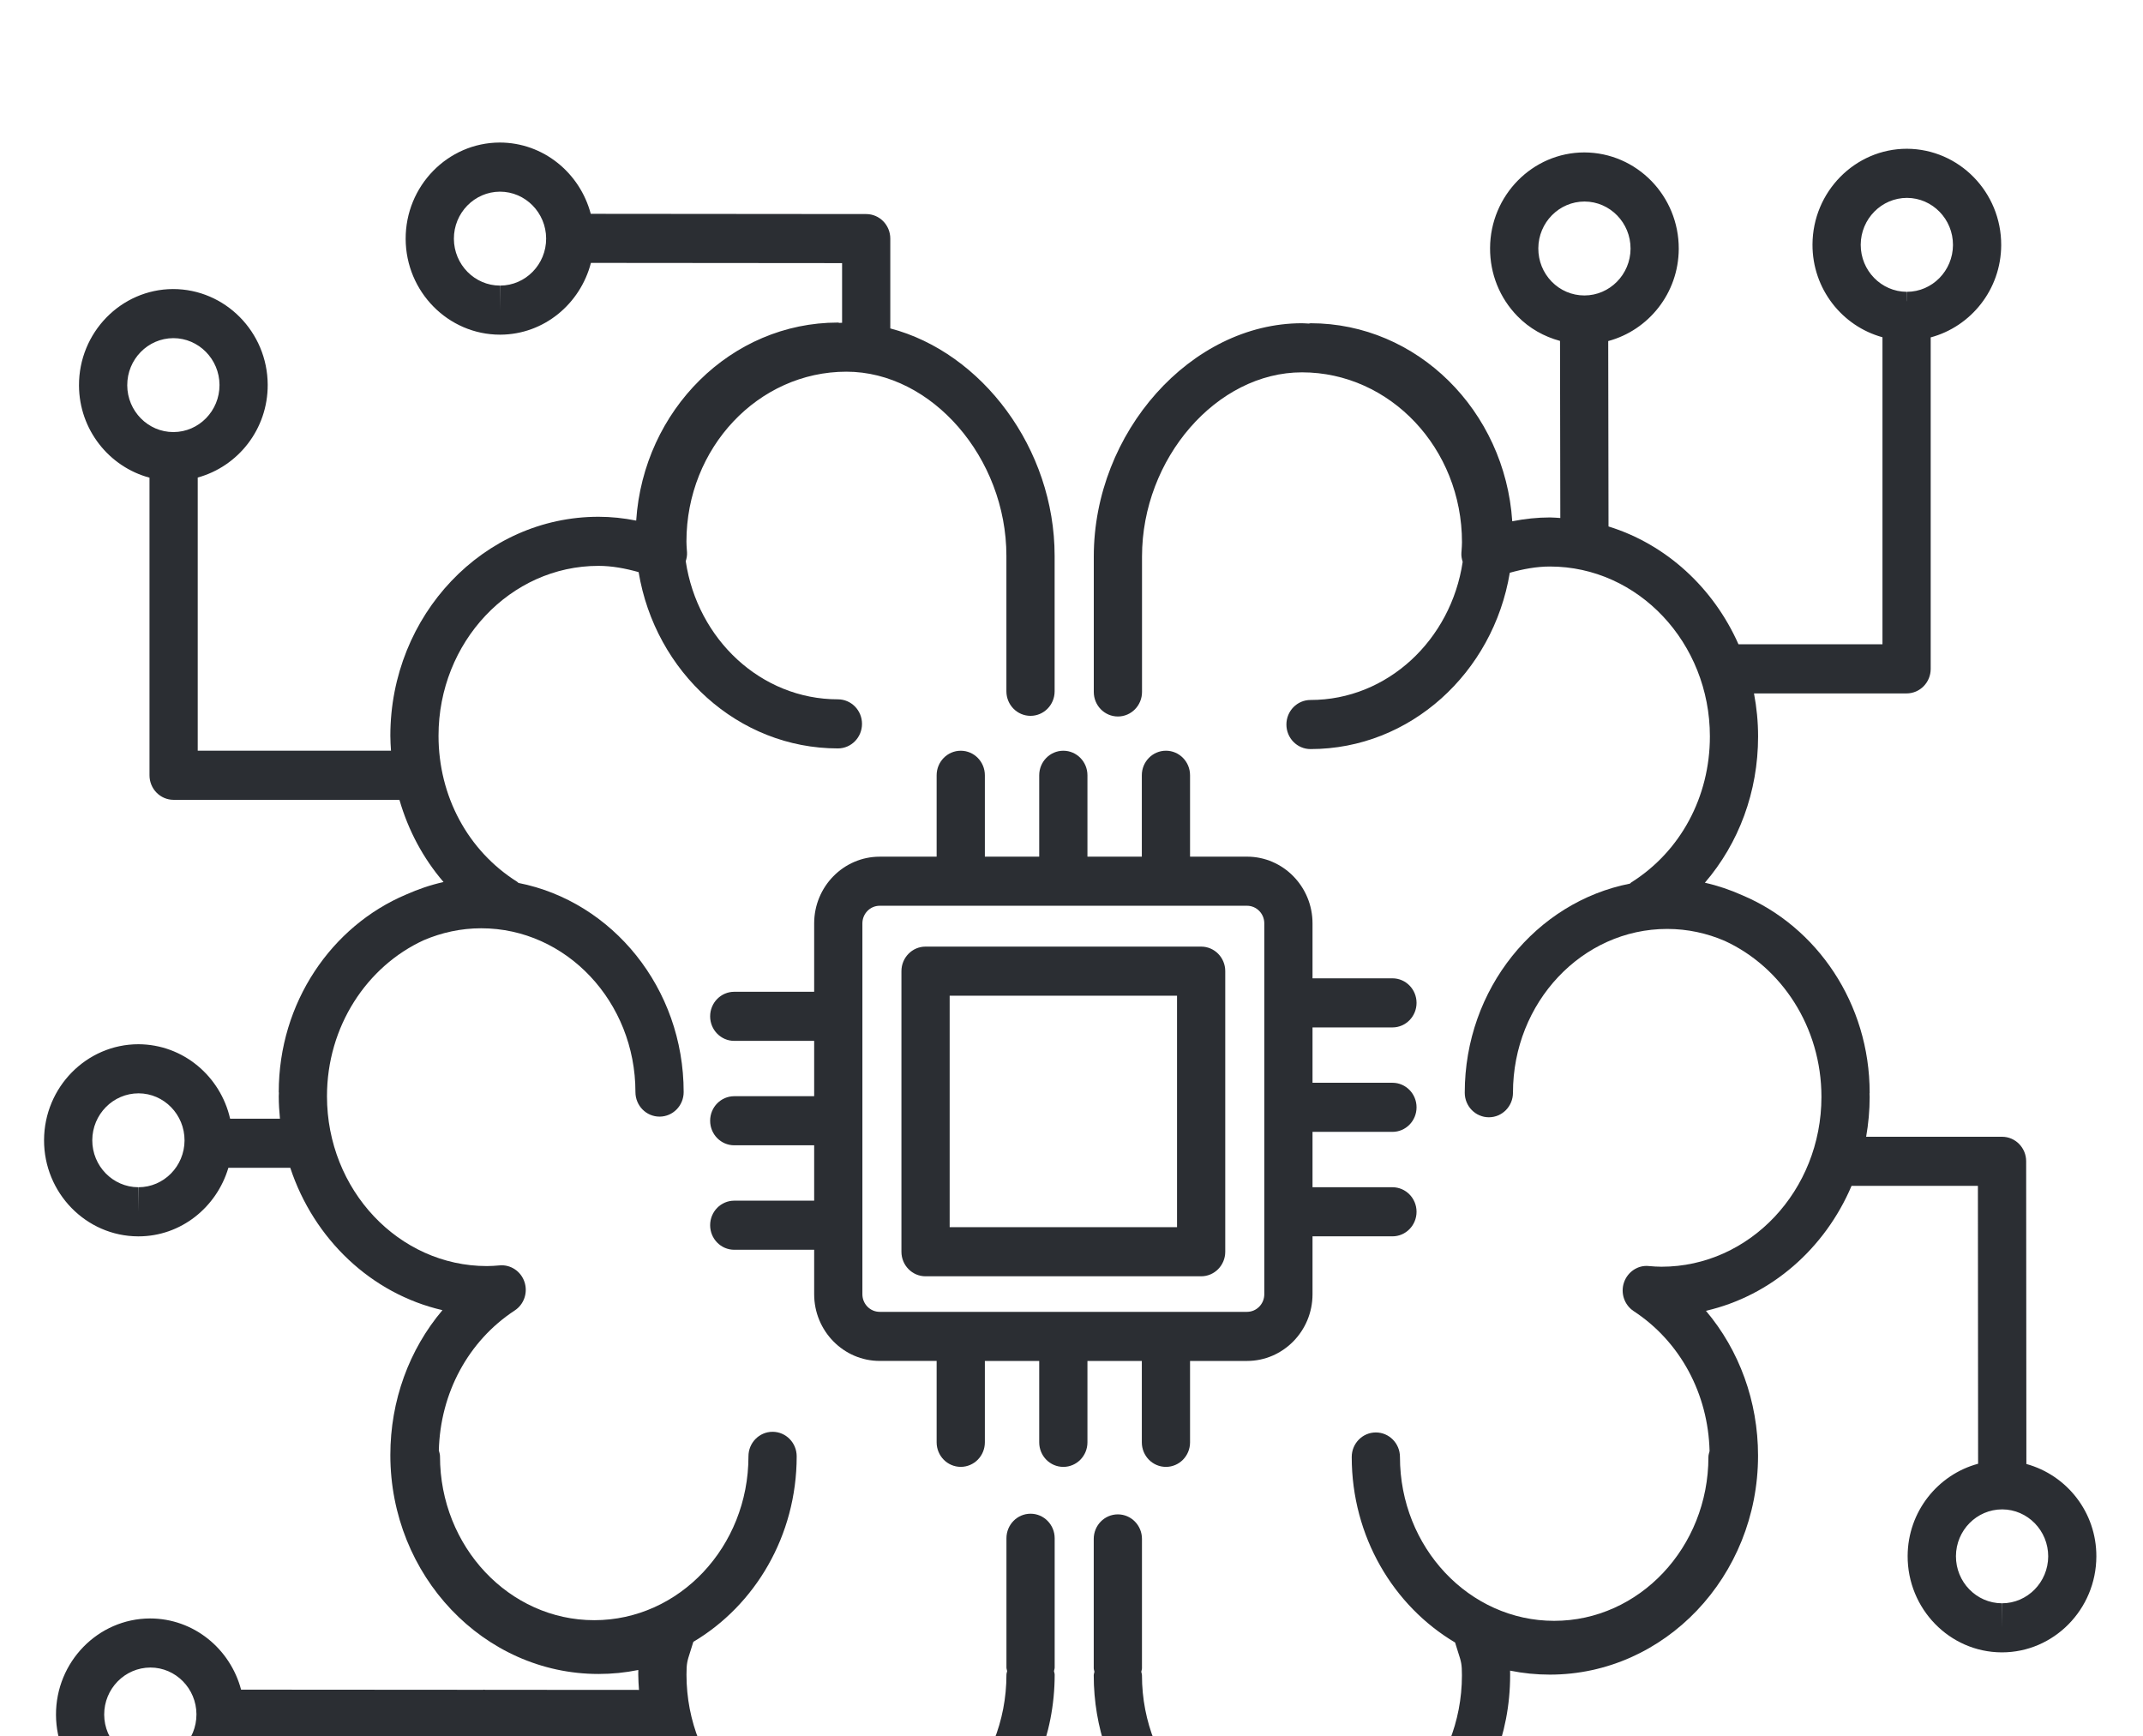
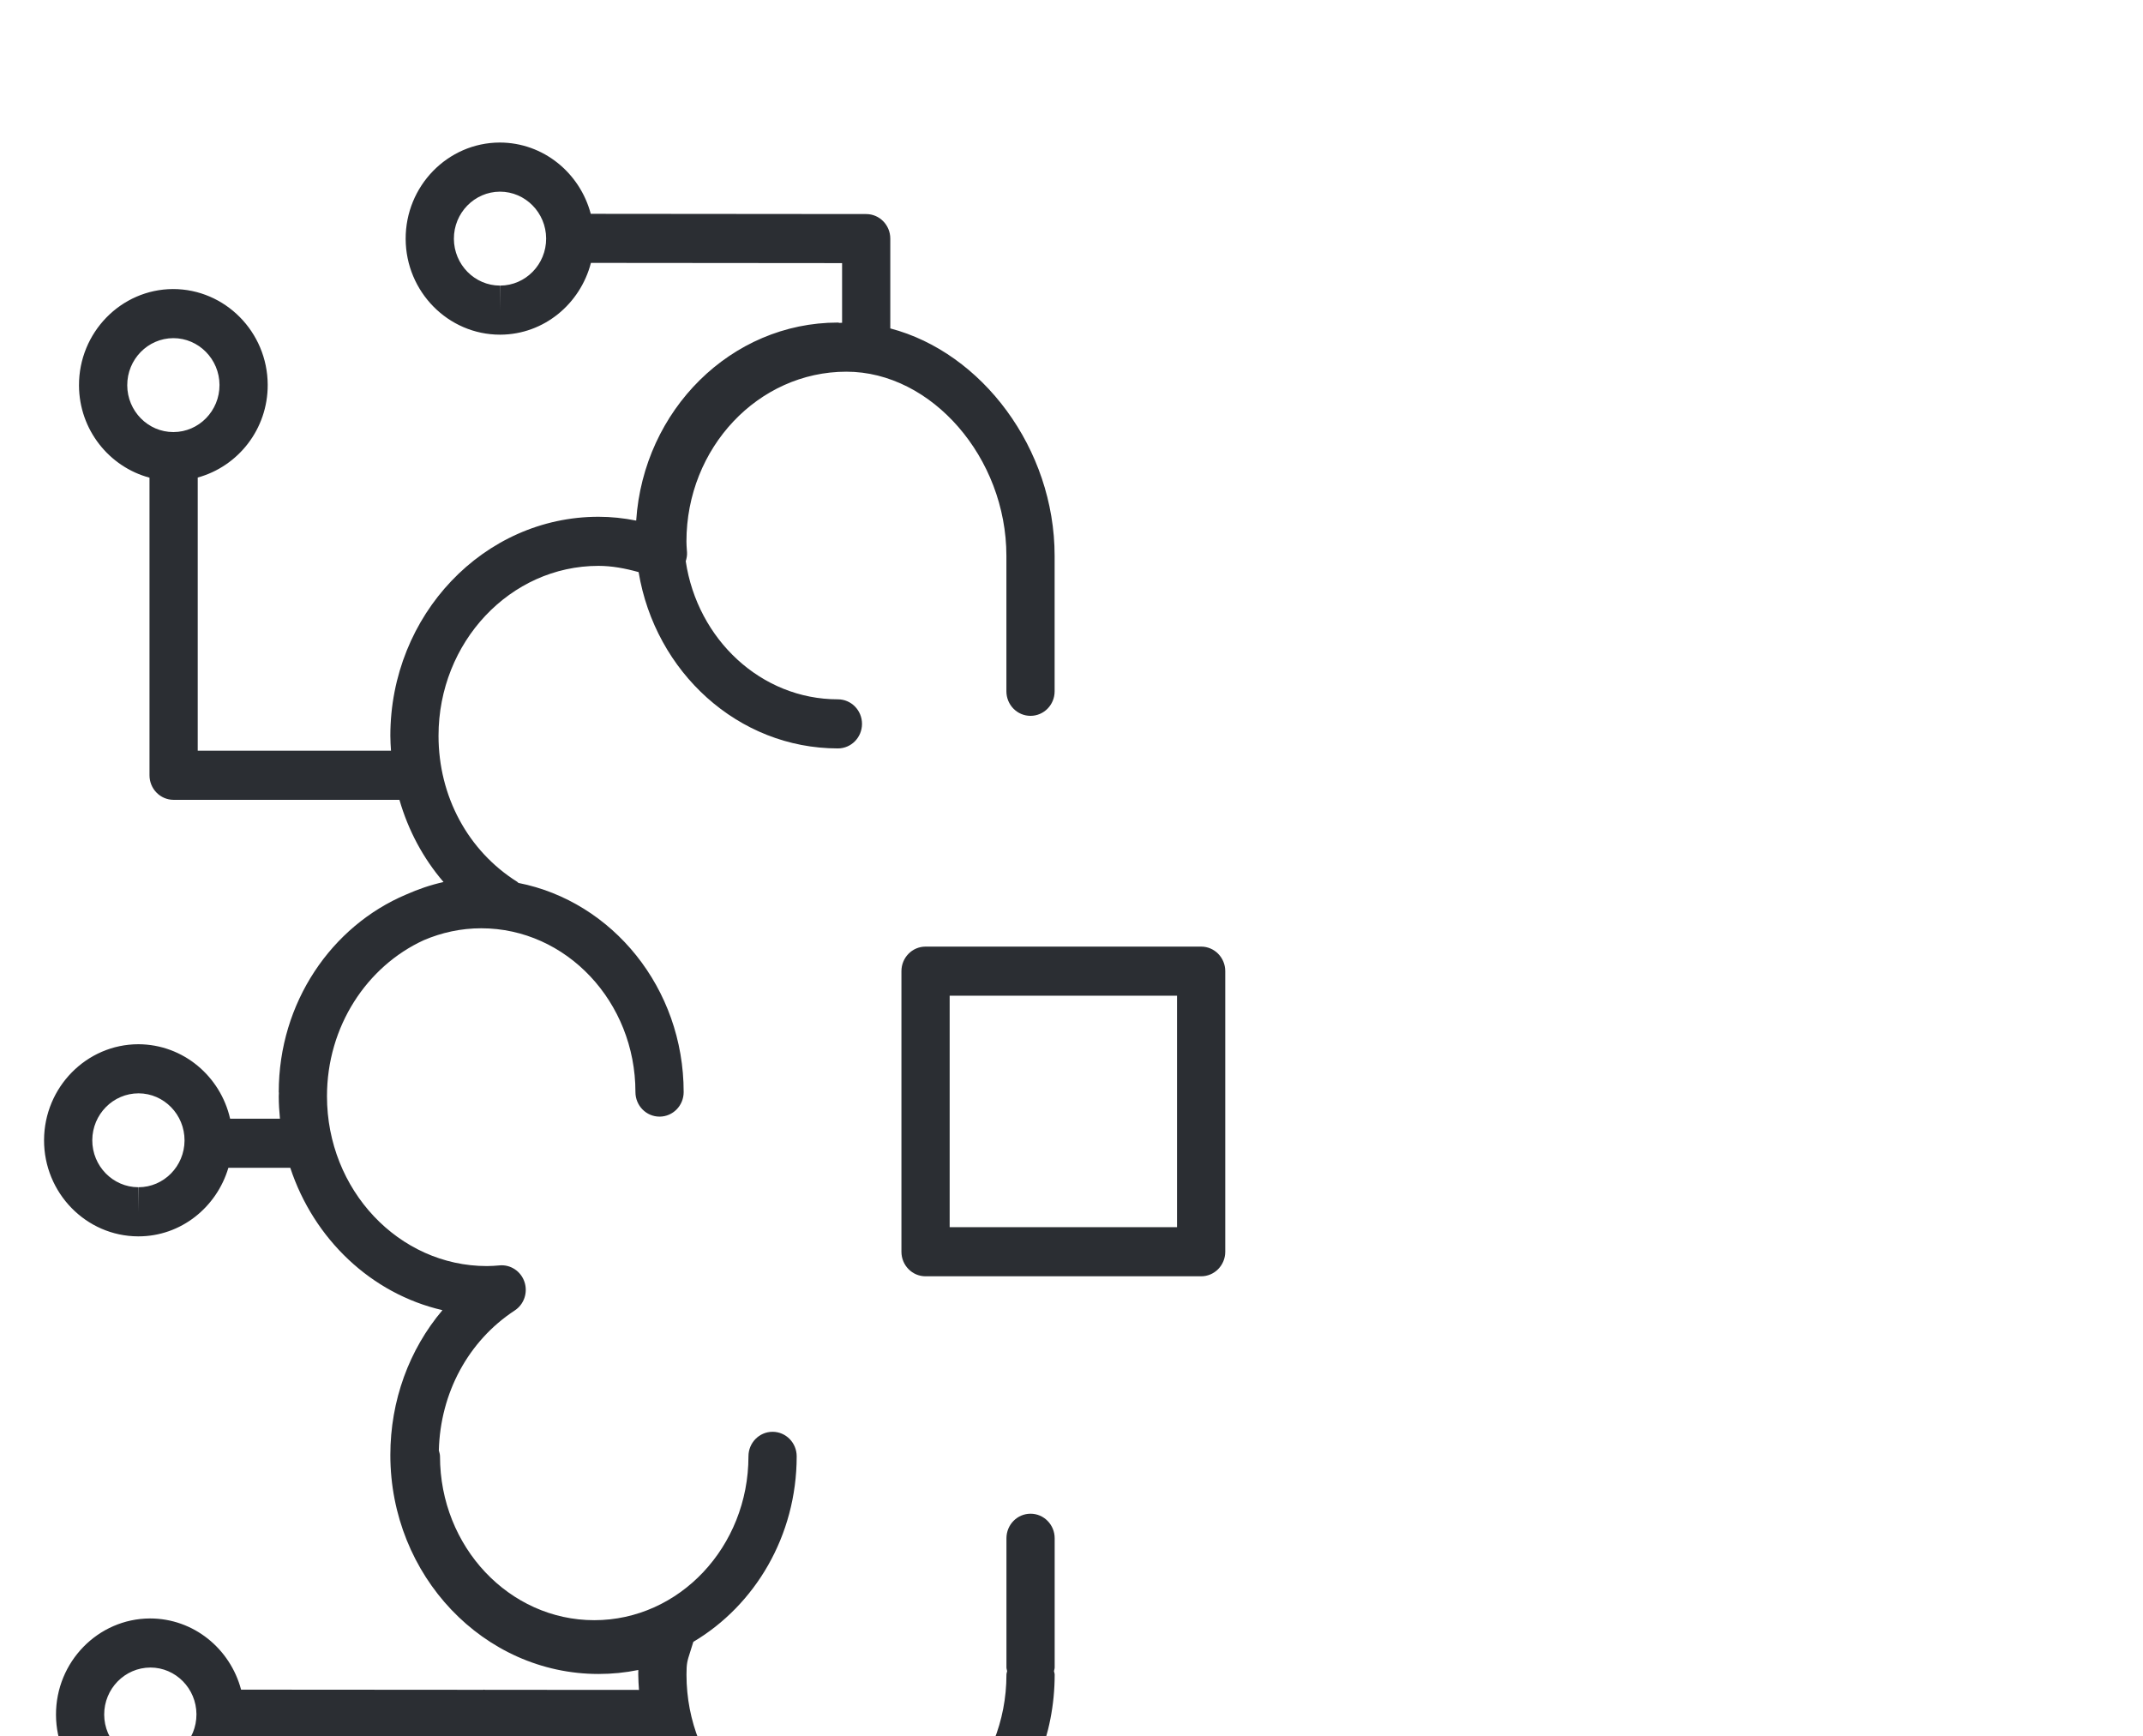
<svg xmlns="http://www.w3.org/2000/svg" width="827" height="670" viewBox="0 0 827 670" fill="none">
-   <path d="M440.638 525.147V556.553C440.638 561.783 444.797 566.026 449.943 566.026C455.089 566.026 459.249 561.783 459.249 556.553V525.147H481.238C495.168 525.147 506.512 513.599 506.512 499.408V477.065H537.351C542.497 477.065 546.656 472.821 546.656 467.592C546.656 462.362 542.497 458.119 537.351 458.119H506.512V436.753H537.351C542.497 436.753 546.656 432.51 546.656 427.28C546.656 422.05 542.497 417.807 537.351 417.807H506.512V396.45H537.351C542.497 396.45 546.656 392.207 546.656 386.977C546.656 381.748 542.497 377.504 537.351 377.504H506.512V356.297C506.512 342.106 495.168 330.557 481.238 330.557H459.249V299.151C459.249 293.921 455.089 289.678 449.943 289.678C444.797 289.678 440.638 293.921 440.638 299.151V330.567H419.654V299.16C419.654 293.931 415.494 289.687 410.348 289.687C405.202 289.687 401.042 293.931 401.042 299.16V330.567H380.067V299.16C380.067 293.931 375.908 289.687 370.762 289.687C365.616 289.687 361.456 293.931 361.456 299.16V330.567H339.476C325.537 330.567 314.193 342.115 314.193 356.306V382.697H283.354C278.208 382.697 274.049 386.94 274.049 392.17C274.049 397.4 278.208 401.643 283.354 401.643H314.193V422.99H283.354C278.208 422.99 274.049 427.233 274.049 432.463C274.049 437.693 278.208 441.936 283.354 441.936H314.193V463.302H283.354C278.208 463.302 274.049 467.545 274.049 472.775C274.049 478.005 278.208 482.248 283.354 482.248H314.193V499.398C314.193 513.589 325.537 525.138 339.476 525.138H361.456V556.544C361.456 561.774 365.616 566.017 370.762 566.017C375.908 566.017 380.067 561.774 380.067 556.544V525.147H401.042V556.553C401.042 561.783 405.202 566.026 410.348 566.026C415.494 566.026 419.654 561.783 419.654 556.553V525.147H440.638ZM332.804 499.408V356.297C332.804 352.556 335.791 349.504 339.476 349.504H481.238C484.914 349.504 487.901 352.556 487.901 356.297V499.408C487.901 503.148 484.914 506.201 481.238 506.201H339.476C335.791 506.201 332.804 503.158 332.804 499.408Z" fill="#2B2E33" />
  <path d="M472.835 483.011V374.74C472.835 369.511 468.675 365.267 463.529 365.267H357.176C352.03 365.267 347.87 369.511 347.87 374.74V483.011C347.87 488.241 352.03 492.484 357.176 492.484H463.529C468.666 492.484 472.835 488.241 472.835 483.011ZM454.224 473.529H366.481V384.204H454.224V473.529Z" fill="#2B2E33" />
-   <path d="M781.995 564.91L781.911 448.106C781.911 442.876 777.742 438.642 772.605 438.642H720.159C721.034 433.654 721.518 428.517 721.518 423.269C721.518 422.832 721.471 422.394 721.462 421.957C721.462 421.864 721.518 421.78 721.518 421.678C721.518 387.163 701.148 357.609 672.403 345.465C667.778 343.399 662.948 341.733 657.923 340.617C671.044 325.365 678.461 305.507 678.461 284.188C678.461 278.502 677.902 272.946 676.879 267.568H735.764C740.91 267.568 745.07 263.324 745.07 258.095V130.189C760.61 126.011 772.205 111.727 772.28 94.614C772.354 74.188 756.079 57.494 735.885 57.401C715.888 57.401 699.538 73.965 699.454 94.335C699.389 111.485 710.9 125.862 726.459 130.133V248.612H670.895C661.217 226.8 643.006 210.031 620.738 203.145L620.626 131.604C636.176 127.426 647.771 113.141 647.845 96.038C647.92 75.603 631.644 58.899 611.442 58.815C591.435 58.815 575.103 75.389 575.029 95.749C574.982 105.65 578.732 114.975 585.581 121.991C590.188 126.718 595.864 129.882 602.024 131.548L602.136 199.879C600.796 199.814 599.484 199.665 598.125 199.665C593.259 199.665 588.392 200.195 583.59 201.144C580.752 158.525 546.963 124.727 505.739 124.727C505.516 124.727 505.311 124.848 505.097 124.857C504.204 124.829 503.339 124.727 502.445 124.727C459.639 124.727 422.101 166.797 422.101 214.759V267C422.101 272.23 426.26 276.473 431.406 276.473C436.552 276.473 440.712 272.23 440.712 267V214.759C440.712 176.885 469.559 143.673 502.445 143.673C536.485 143.673 564.188 173.079 564.188 209.222C564.188 210.273 564.104 211.306 564.039 212.33L563.965 213.316C563.881 214.526 564.104 215.689 564.458 216.806C559.963 246.947 535.378 270.099 505.739 270.099C500.593 270.099 496.434 274.342 496.434 279.572C496.434 284.802 500.593 289.045 505.739 289.045C544.237 289.045 576.239 259.593 582.641 221.012C587.768 219.579 592.933 218.602 598.135 218.602C632.165 218.602 659.859 248.017 659.859 284.16C659.859 307.489 648.515 328.557 629.513 340.505C629.318 340.626 629.197 340.821 629.011 340.961C592.775 348.089 565.258 381.524 565.258 421.65C565.258 426.88 569.418 431.123 574.564 431.123C579.71 431.123 583.869 426.88 583.869 421.65C583.869 386.8 610.567 358.446 643.388 358.446C651.232 358.446 658.705 360.103 665.554 363.043C687.496 373.112 702.906 396.301 702.906 423.25C702.906 459.384 675.213 488.79 641.173 488.79C639.526 488.79 637.907 488.669 636.306 488.529C632.1 488.073 628.08 490.772 626.694 494.904C625.316 499.017 626.87 503.567 630.462 505.931C648.394 517.684 659.198 537.784 659.738 559.94C659.552 560.685 659.291 561.401 659.291 562.211C659.291 597.079 632.584 625.433 599.763 625.433C566.952 625.433 540.254 597.07 540.254 562.211C540.254 556.981 536.094 552.738 530.948 552.738C525.802 552.738 521.643 556.981 521.643 562.211C521.643 592.91 537.751 619.692 561.526 633.79C561.982 635.334 562.401 636.656 562.773 637.782C563.871 641.178 564.169 642.09 564.169 646.455C564.169 682.598 536.466 712.013 502.427 712.013C468.387 712.013 440.693 682.598 440.693 646.455C440.693 645.961 440.498 645.543 440.423 645.077C440.498 644.612 440.693 644.193 440.693 643.7V593.822C440.693 588.592 436.534 584.349 431.388 584.349C426.242 584.349 422.082 588.592 422.082 593.822V643.7C422.082 644.193 422.277 644.612 422.352 645.077C422.277 645.543 422.082 645.961 422.082 646.455C422.082 686.943 449.31 720.834 485.5 729.042V759.974C485.5 765.203 489.659 769.447 494.796 769.447L638.307 769.54C642.494 785.322 656.574 797.047 673.361 797.047H673.482C693.554 796.954 709.83 780.26 709.755 759.825C709.672 739.464 693.331 722.909 673.203 722.909C656.378 722.984 642.364 734.774 638.26 750.603L504.111 750.51V730.875C547.633 729.916 582.771 692.461 582.771 646.464C582.771 645.831 582.762 645.226 582.752 644.649C587.778 645.673 592.914 646.185 598.107 646.185C642.401 646.185 678.442 608.292 678.442 561.699C678.442 540.706 671.184 521.006 658.333 505.8C683.495 500.012 704.256 481.773 714.529 457.579H763.29L763.365 564.817C747.834 568.995 736.248 583.27 736.174 600.373C736.099 620.808 752.366 637.512 772.429 637.596H772.568C792.566 637.596 808.916 621.022 809 600.643C809.083 583.549 797.6 569.199 781.995 564.91ZM718.065 94.418C718.112 84.462 726.096 76.356 735.932 76.356C745.749 76.394 753.706 84.564 753.668 94.549C753.622 104.506 745.647 112.602 735.867 112.602V116.203C735.858 116.203 735.839 116.194 735.83 116.194L735.802 112.602C725.994 112.555 718.028 104.403 718.065 94.418ZM593.649 95.824C593.687 85.867 601.671 77.761 611.498 77.761C621.324 77.799 629.281 85.969 629.243 95.963C629.197 105.911 621.213 114.007 611.423 114.007V114.025C611.404 114.025 611.377 114.016 611.358 114.016V114.007C606.603 113.988 602.145 112.09 598.795 108.656C595.455 105.222 593.631 100.663 593.649 95.824ZM673.361 741.846C683.141 741.846 691.116 749.951 691.163 759.89C691.2 769.884 683.234 778.054 673.436 778.092L673.38 787.565V778.092C663.59 778.092 655.606 769.986 655.56 760.039C655.522 750.054 663.479 741.893 673.361 741.846ZM772.596 618.659V628.132L772.531 618.659C762.723 618.621 754.776 610.451 754.813 600.457C754.86 590.509 762.825 582.423 772.671 582.423C782.488 582.46 790.444 590.612 790.416 600.587C790.37 610.554 782.376 618.659 772.596 618.659Z" fill="#2B2E33" />
  <path d="M397.702 584.098C392.556 584.098 388.396 588.341 388.396 593.571V643.449C388.396 643.933 388.591 644.361 388.666 644.826C388.591 645.291 388.396 645.719 388.396 646.203C388.396 682.346 360.702 711.761 326.663 711.761C292.623 711.761 264.92 682.346 264.92 646.203C264.92 641.848 265.218 640.936 266.316 637.53C266.688 636.404 267.107 635.083 267.563 633.538C291.339 619.431 307.447 592.659 307.447 561.96C307.447 556.73 303.287 552.487 298.141 552.487C292.995 552.487 288.835 556.73 288.835 561.96C288.835 596.828 262.147 625.182 229.326 625.182C196.505 625.182 169.798 596.818 169.798 561.96C169.798 561.159 169.538 560.434 169.351 559.689C169.9 537.532 180.704 517.432 198.627 505.679C202.228 503.325 203.782 498.775 202.396 494.652C201.018 490.521 197.017 487.878 192.783 488.278C191.173 488.418 189.554 488.538 187.916 488.538C153.876 488.538 126.183 459.133 126.183 422.999C126.183 396.05 141.584 372.861 163.535 362.792C170.384 359.861 177.866 358.195 185.701 358.195C218.522 358.195 245.22 386.549 245.22 421.399C245.22 426.628 249.38 430.872 254.526 430.872C259.672 430.872 263.831 426.628 263.831 421.399C263.831 381.273 236.305 347.829 200.079 340.7C199.892 340.57 199.771 340.375 199.576 340.254C180.574 328.296 169.23 307.238 169.23 283.908C169.23 247.765 196.924 218.35 230.954 218.35C236.156 218.35 241.321 219.328 246.448 220.761C252.851 259.342 284.853 288.794 323.35 288.794C328.496 288.794 332.655 284.551 332.655 279.321C332.655 274.091 328.496 269.848 323.35 269.848C293.702 269.848 269.135 246.705 264.631 216.554C264.985 215.438 265.208 214.275 265.125 213.065L265.05 212.078C264.985 211.055 264.901 210.022 264.901 208.97C264.901 172.827 292.604 143.422 326.644 143.422C359.53 143.422 388.377 176.633 388.377 214.507V266.749C388.377 271.979 392.537 276.222 397.683 276.222C402.829 276.222 406.989 271.979 406.989 266.749V214.507C406.989 173.004 378.876 135.977 343.571 126.728V92.073C343.571 86.844 339.411 82.6 334.275 82.6L227.977 82.507C223.789 66.725 209.701 55 192.82 55C172.748 55.084 156.472 71.778 156.547 92.222C156.631 112.583 172.971 129.138 192.96 129.138H193.099C209.924 129.063 223.938 117.273 228.042 101.444L324.969 101.528V124.55C324.653 124.55 324.336 124.587 324.001 124.597C323.778 124.587 323.582 124.466 323.359 124.466C282.126 124.466 248.337 158.264 245.508 200.884C240.697 199.925 235.84 199.404 230.973 199.404C186.678 199.404 150.638 237.315 150.638 283.908C150.638 285.844 150.768 287.77 150.889 289.678H76.305V184.264C91.864 179.993 103.375 165.616 103.31 148.456C103.226 128.095 86.876 111.532 66.757 111.532C46.685 111.625 30.41 128.319 30.484 148.754C30.558 165.858 42.153 180.151 57.694 184.32V299.16C57.694 304.39 61.853 308.633 66.999 308.633H154.146C157.543 320.396 163.303 331.209 171.166 340.347C166.16 341.464 161.339 343.12 156.724 345.176C127.96 357.311 107.572 386.875 107.572 421.408C107.572 421.51 107.627 421.594 107.627 421.687C107.618 422.124 107.572 422.562 107.572 422.999C107.572 425.921 107.758 428.806 108.037 431.663H88.802C85.071 415.303 70.74 403.011 53.432 402.936C33.434 402.936 17.084 419.5 17 439.889C16.935 460.315 33.22 477 53.283 477.074H53.441C69.837 477.074 83.61 465.861 88.132 450.618H112.02C121.102 478.135 143.296 499.24 170.747 505.549C157.896 520.754 150.638 540.454 150.638 561.448C150.638 608.032 186.678 645.933 230.973 645.933C236.175 645.933 241.302 645.422 246.327 644.398C246.318 644.975 246.309 645.571 246.309 646.213C246.309 648.195 246.467 650.14 246.588 652.084L187.153 652.047C187.032 652.047 186.939 651.982 186.818 651.982C186.697 651.982 186.604 652.047 186.483 652.047L93.036 651.982C88.849 636.218 74.769 624.512 57.889 624.512C37.826 624.586 21.541 641.262 21.607 661.706C21.69 682.067 38.04 698.64 58.038 698.64H58.178C75.002 698.566 88.998 686.766 93.101 670.928L177.522 670.984V725.561C161.46 729.367 149.382 743.959 149.307 761.435C149.233 781.87 165.508 798.573 185.599 798.657H185.711C205.718 798.657 222.049 782.084 222.123 761.723C222.17 751.822 218.42 742.498 211.571 735.481C207.225 731.024 201.912 728 196.133 726.241V670.993L249.863 671.031C259.969 705.545 290.575 730.707 326.663 730.707C370.967 730.707 407.007 692.796 407.007 646.203C407.007 645.719 406.812 645.291 406.737 644.826C406.812 644.361 407.007 643.933 407.007 643.449V593.571C407.007 588.341 402.838 584.098 397.702 584.098ZM193.025 110.201L192.96 119.674V110.201C183.18 110.201 175.205 102.105 175.158 92.157C175.121 82.163 183.087 73.993 192.941 73.956C202.731 73.956 210.715 82.061 210.761 92.008C210.808 102.003 202.842 110.164 193.025 110.201ZM49.105 148.679C49.067 138.685 57.033 130.515 66.888 130.478C76.677 130.478 84.661 138.583 84.708 148.531C84.745 158.525 76.779 166.686 66.971 166.723V166.732C66.953 166.732 66.925 166.742 66.906 166.742V166.723C57.126 166.732 49.142 158.627 49.105 148.679ZM53.441 458.119V467.592L53.357 458.119C43.54 458.081 35.584 449.93 35.611 439.954C35.658 429.988 43.642 421.883 53.497 421.883C63.305 421.92 71.252 430.09 71.215 440.084C71.177 450.032 63.203 458.119 53.441 458.119ZM203.503 761.649C203.466 771.606 195.482 779.711 185.701 779.711V789.184L185.655 779.711C175.828 779.674 167.872 771.503 167.909 761.509C167.956 751.561 175.94 743.465 185.794 743.465C190.55 743.484 195.007 745.382 198.357 748.816C201.698 752.25 203.522 756.8 203.503 761.649ZM58.094 679.685L58.029 689.158V679.685C48.239 679.685 40.255 671.57 40.208 661.632C40.18 651.647 48.146 643.486 58.038 643.449C67.799 643.449 75.765 651.535 75.812 661.474C75.858 671.468 67.902 679.638 58.094 679.685Z" fill="#2B2E33" />
</svg>